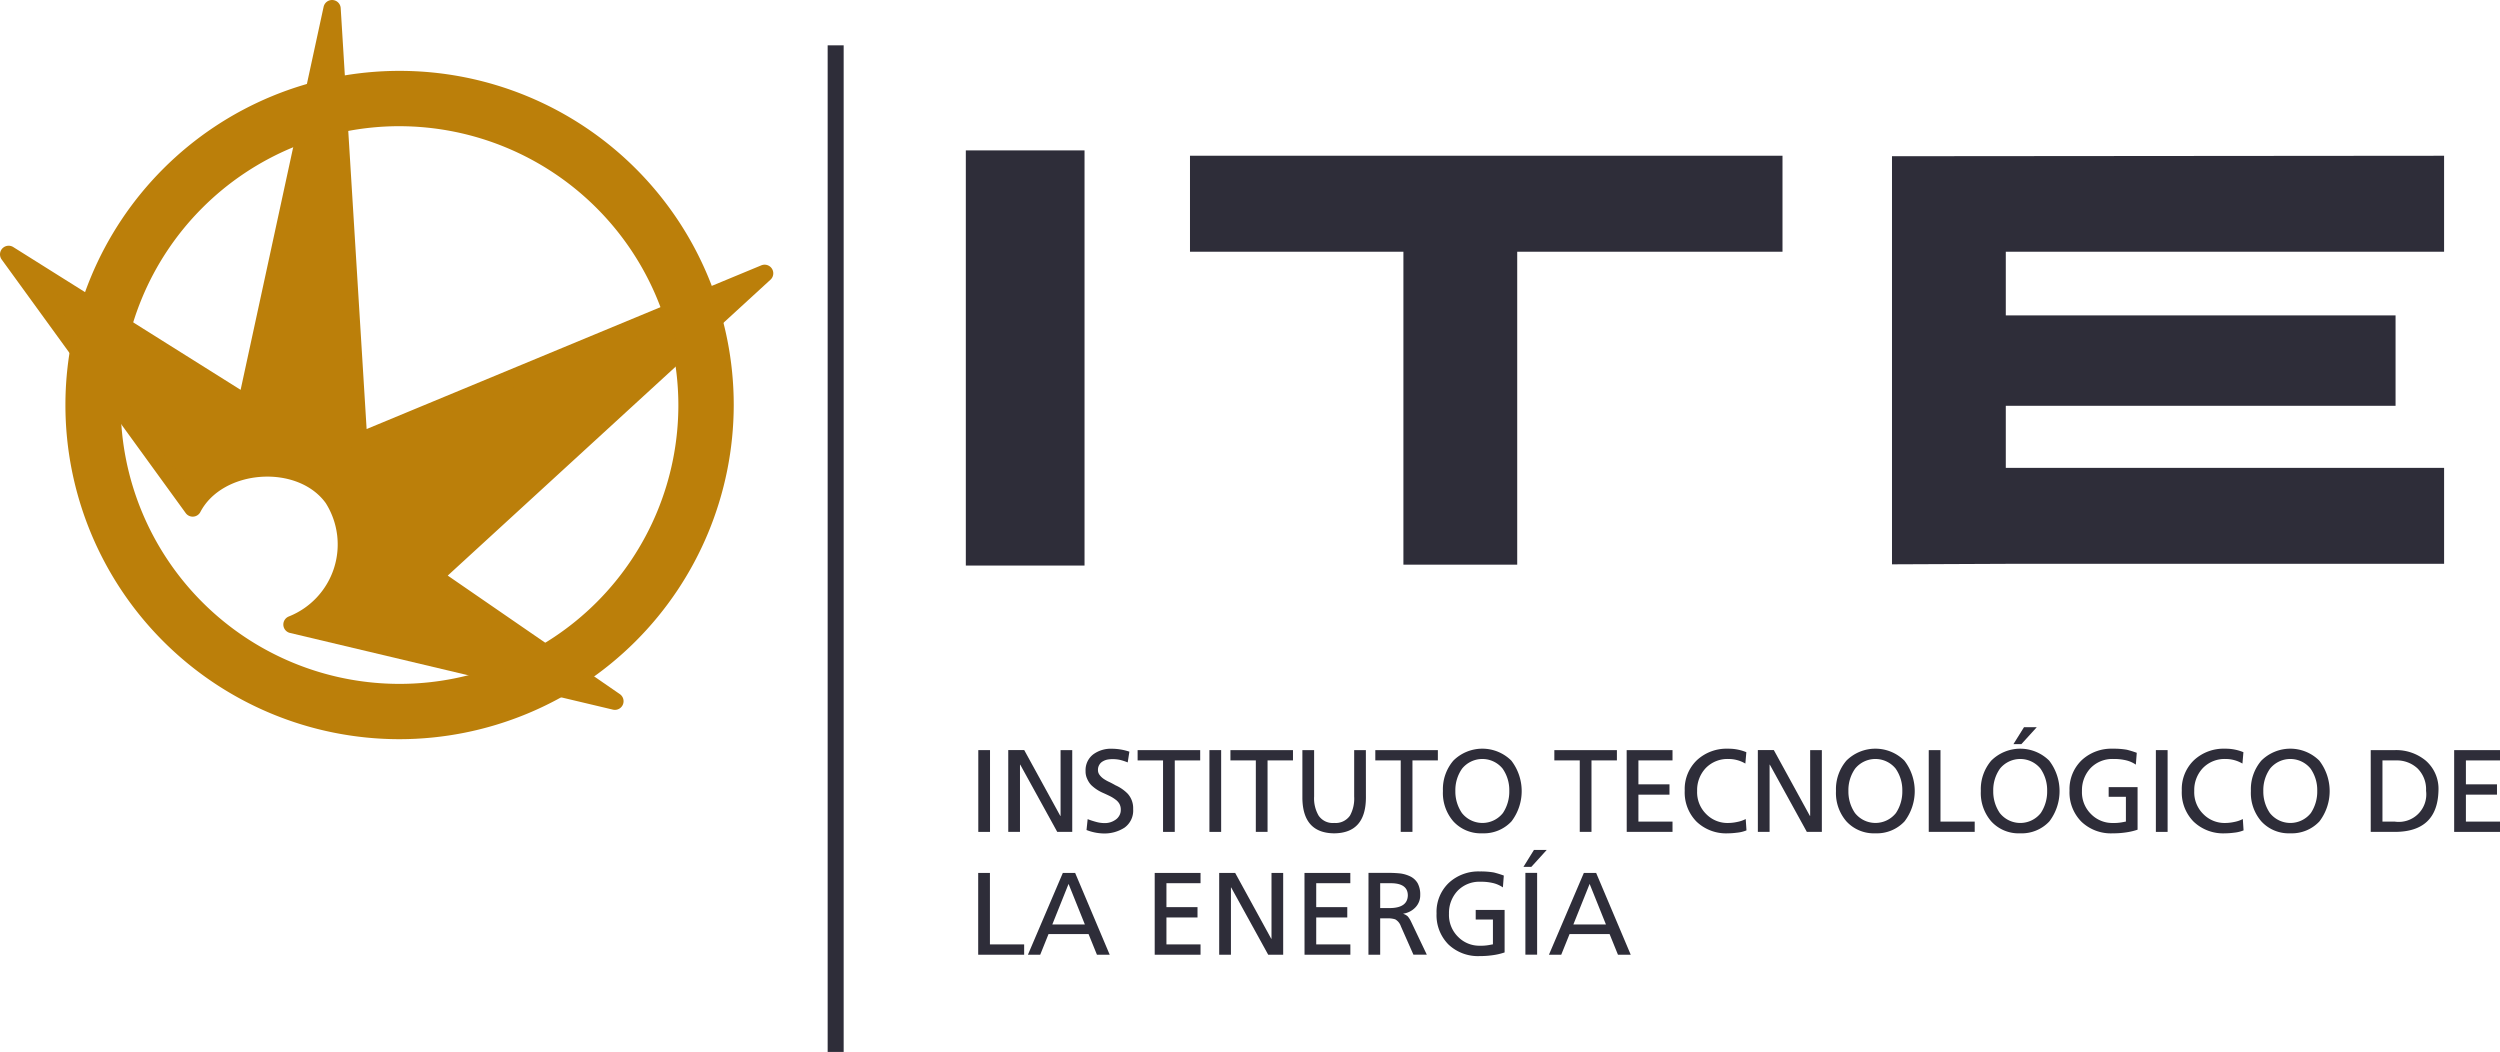
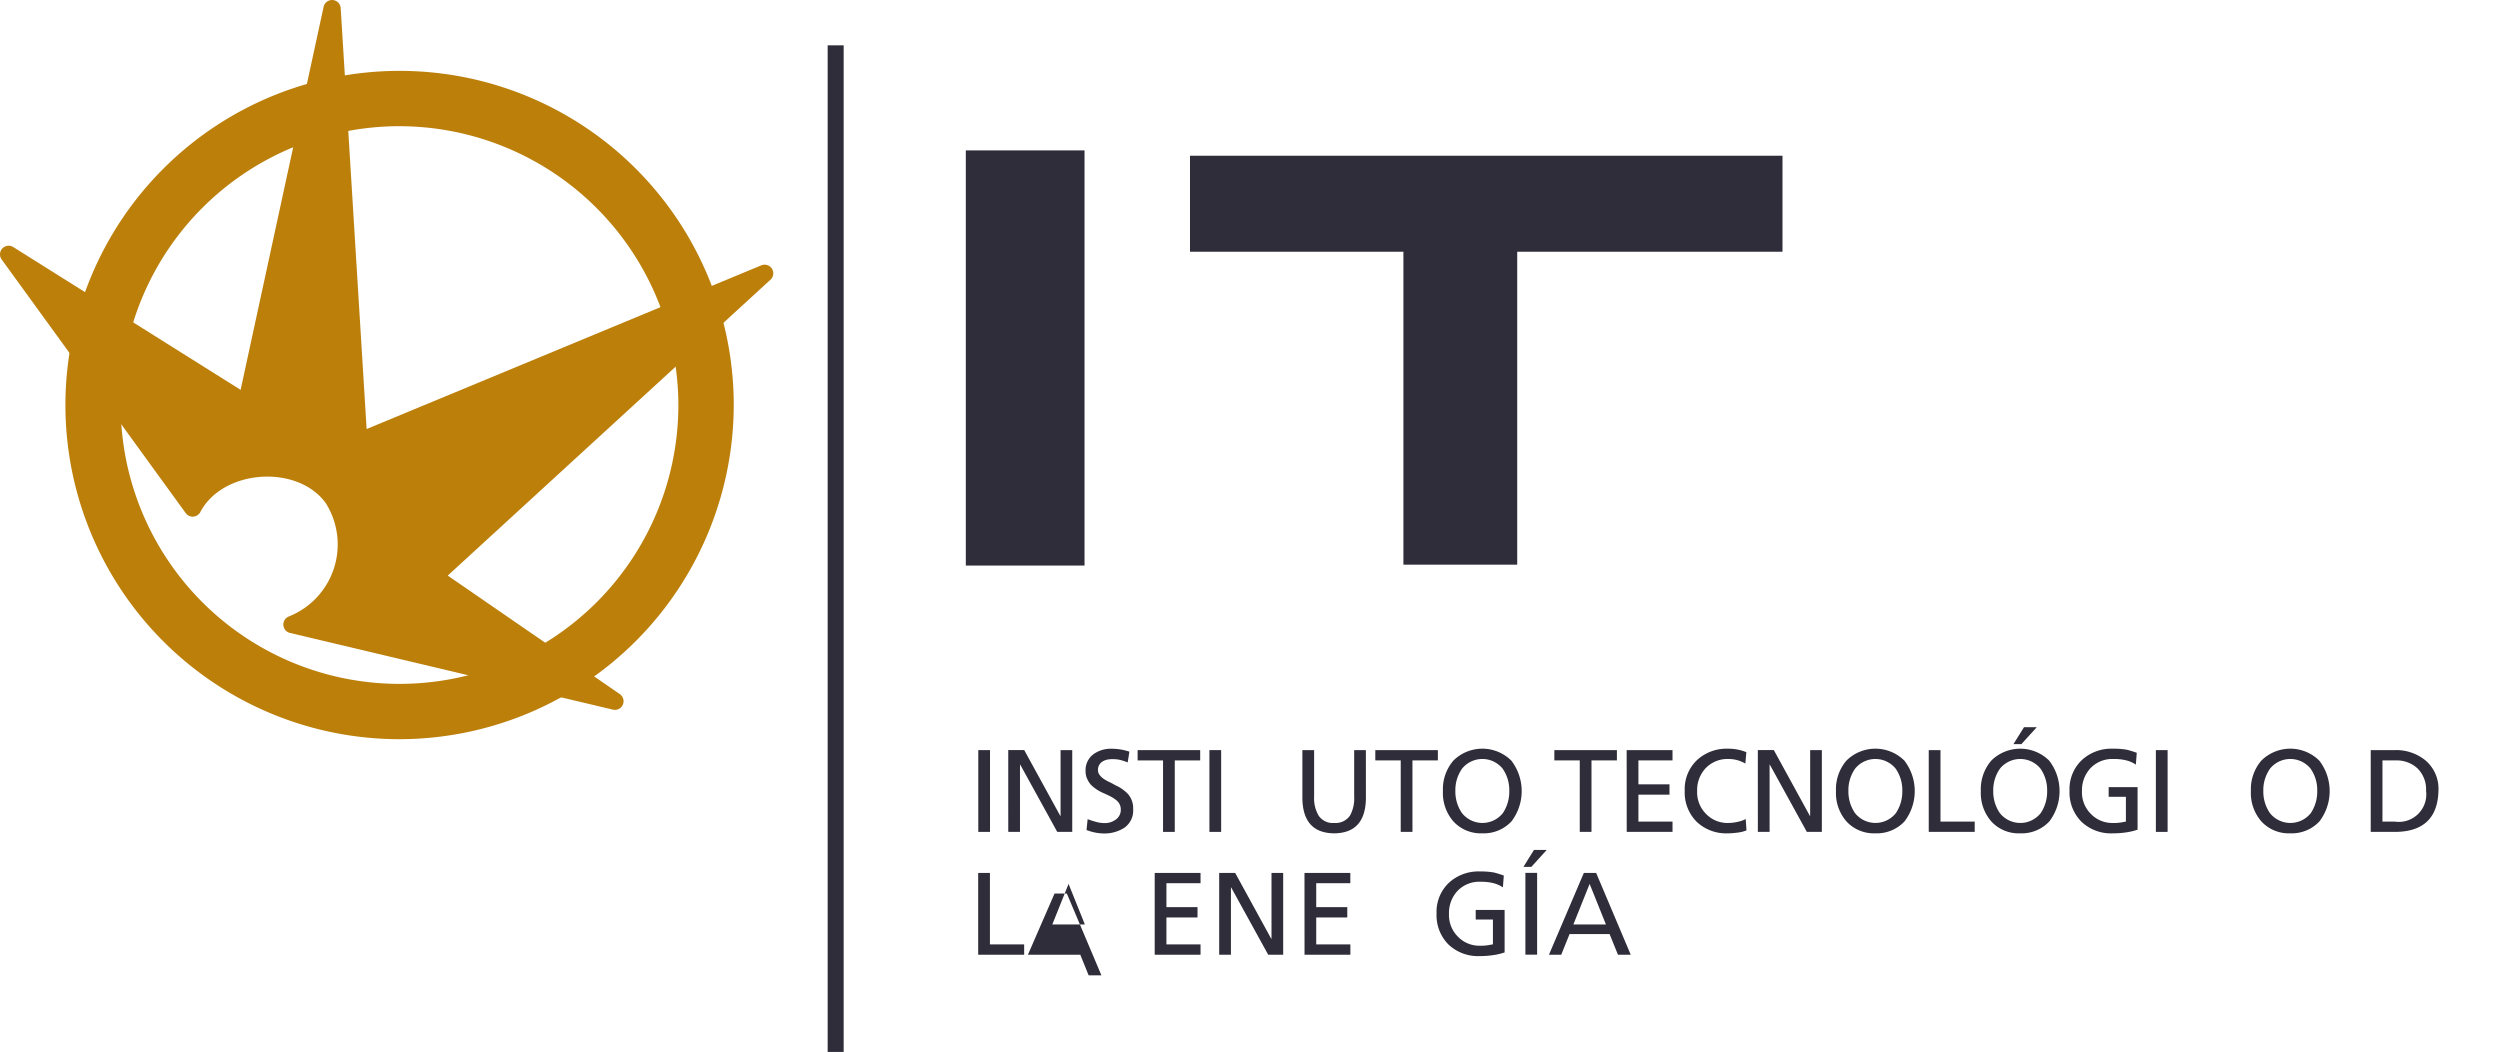
<svg xmlns="http://www.w3.org/2000/svg" width="162.752" height="68.481" viewBox="0 0 162.752 68.481">
  <g id="Foreground" transform="translate(-71.311 -254.466)">
    <g id="Grupo_8" data-name="Grupo 8" transform="translate(71.874 255.029)">
      <g id="Grupo_1" data-name="Grupo 1" transform="translate(53.318 2.39)">
        <rect id="Rectángulo_1" data-name="Rectángulo 1" width="1.042" height="65.529" fill="#2e2d39" />
      </g>
      <rect id="Rectángulo_2" data-name="Rectángulo 2" width="7.728" height="27.027" transform="translate(62.313 9.228)" fill="#2e2d39" />
      <path id="Trazado_1" data-name="Trazado 1" d="M296.189,289.209v-6.247h38.573v6.247h-17.27v20.374h-7.409V289.209Z" transform="translate(-219.283 -273.385)" fill="#2e2d39" />
-       <path id="Trazado_2" data-name="Trazado 2" d="M436.9,303.281h28.534v6.247H436.9l-7.409.032V282.992l35.942-.03v6.247H436.9v4.147h25.374v5.883H436.9Z" transform="translate(-306.884 -273.385)" fill="#2e2d39" />
      <g id="Grupo_4" data-name="Grupo 4" transform="translate(63.118 46.78)">
        <g id="Grupo_2" data-name="Grupo 2" transform="translate(0 7.994)">
          <path id="Trazado_3" data-name="Trazado 3" d="M255.974,424.459h2.992v-.671h-2.228v-4.654h-.764Z" transform="translate(-255.974 -417.644)" fill="#2e2d39" fill-rule="evenodd" />
-           <path id="Trazado_4" data-name="Trazado 4" d="M265.419,424.459h.8l.54-1.342h2.608l.544,1.342h.831l-2.25-5.325h-.8Zm2.645-4.609,1.062,2.641h-2.12Z" transform="translate(-262.181 -417.644)" fill="#2e2d39" fill-rule="evenodd" />
+           <path id="Trazado_4" data-name="Trazado 4" d="M265.419,424.459h.8h2.608l.544,1.342h.831l-2.25-5.325h-.8Zm2.645-4.609,1.062,2.641h-2.12Z" transform="translate(-262.181 -417.644)" fill="#2e2d39" fill-rule="evenodd" />
          <path id="Trazado_5" data-name="Trazado 5" d="M289.49,424.459h2.984v-.671h-2.22v-1.755h2.023v-.671h-2.023v-1.557h2.22v-.671H289.49Z" transform="translate(-277.999 -417.644)" fill="#2e2d39" fill-rule="evenodd" />
          <path id="Trazado_6" data-name="Trazado 6" d="M301.735,424.459h.765v-4.379h.014l2.411,4.379h.976v-5.325h-.76v4.285h-.019l-2.347-4.285h-1.04Z" transform="translate(-286.046 -417.644)" fill="#2e2d39" fill-rule="evenodd" />
          <path id="Trazado_7" data-name="Trazado 7" d="M317.939,424.459h2.984v-.671H318.7v-1.755h2.022v-.671H318.7v-1.557h2.22v-.671h-2.984Z" transform="translate(-296.694 -417.644)" fill="#2e2d39" fill-rule="evenodd" />
-           <path id="Trazado_8" data-name="Trazado 8" d="M330.078,424.459h.764v-2.366h.458a1.523,1.523,0,0,1,.518.063.816.816,0,0,1,.372.454l.816,1.848h.872l-1.01-2.12a1.708,1.708,0,0,0-.226-.369.8.8,0,0,0-.292-.168v-.015a1.357,1.357,0,0,0,.787-.41,1.128,1.128,0,0,0,.312-.8,1.54,1.54,0,0,0-.168-.771,1.131,1.131,0,0,0-.466-.436,2.143,2.143,0,0,0-.663-.2,7.654,7.654,0,0,0-.771-.038h-1.3Zm.764-4.654h.73q1.062.016,1.07.787-.016.816-1.152.831h-.648Z" transform="translate(-304.672 -417.644)" fill="#2e2d39" fill-rule="evenodd" />
          <path id="Trazado_9" data-name="Trazado 9" d="M347.329,419.9l.059-.771a6.607,6.607,0,0,0-.649-.2,5.028,5.028,0,0,0-.916-.067,2.832,2.832,0,0,0-2.013.742,2.606,2.606,0,0,0-.8,1.989,2.706,2.706,0,0,0,.774,2.023,2.788,2.788,0,0,0,2.032.756,5.908,5.908,0,0,0,1.024-.085,4.023,4.023,0,0,0,.6-.153v-2.768h-1.881v.625h1.121v1.617c-.041.005-.085.013-.13.022l-.167.03a2.89,2.89,0,0,1-.559.037,1.934,1.934,0,0,1-1.412-.577,1.993,1.993,0,0,1-.593-1.505,2.1,2.1,0,0,1,.562-1.494,1.967,1.967,0,0,1,1.479-.589,3.349,3.349,0,0,1,.857.093A1.938,1.938,0,0,1,347.329,419.9Z" transform="translate(-313.17 -417.467)" fill="#2e2d39" fill-rule="evenodd" />
          <path id="Trazado_10" data-name="Trazado 10" d="M359.633,421.6h.764v-5.325h-.764Zm-.126-5.716h.514l1-1.1h-.831Z" transform="translate(-324.01 -414.788)" fill="#2e2d39" fill-rule="evenodd" />
          <path id="Trazado_11" data-name="Trazado 11" d="M364.352,424.459h.8l.541-1.342H368.3l.544,1.342h.831l-2.251-5.325h-.8ZM367,419.85l1.062,2.641h-2.121Z" transform="translate(-327.195 -417.644)" fill="#2e2d39" fill-rule="evenodd" />
        </g>
        <g id="Grupo_3" data-name="Grupo 3" transform="translate(0.007)">
          <rect id="Rectángulo_3" data-name="Rectángulo 3" width="0.763" height="5.324" transform="translate(0 1.49)" fill="#2e2d39" />
          <path id="Trazado_12" data-name="Trazado 12" d="M261.688,401.143h.763v-4.378h.016l2.41,4.378h.976V395.82h-.76V400.1h-.019l-2.348-4.285h-1.039Z" transform="translate(-259.737 -394.329)" fill="#2e2d39" fill-rule="evenodd" />
          <path id="Trazado_13" data-name="Trazado 13" d="M279.118,396.442l.109-.7a3.644,3.644,0,0,0-1.137-.19,1.93,1.93,0,0,0-1.215.365,1.29,1.29,0,0,0-.5,1.084,1.13,1.13,0,0,0,.108.518,1.344,1.344,0,0,0,.261.4,2.618,2.618,0,0,0,.775.511q.225.1.429.2a2.135,2.135,0,0,1,.365.224.882.882,0,0,1,.261.279.763.763,0,0,1,.093.391.713.713,0,0,1-.1.387.766.766,0,0,1-.262.276,1.19,1.19,0,0,1-.685.205,2.088,2.088,0,0,1-.6-.089,5.093,5.093,0,0,1-.51-.168l-.074.708a3.24,3.24,0,0,0,1.088.224,2.406,2.406,0,0,0,1.382-.376,1.365,1.365,0,0,0,.566-1.211,1.4,1.4,0,0,0-.354-1,2.563,2.563,0,0,0-.794-.548q-.2-.116-.4-.213a2.392,2.392,0,0,1-.372-.208,1.1,1.1,0,0,1-.262-.25.505.505,0,0,1-.108-.32.615.615,0,0,1,.094-.354.593.593,0,0,1,.219-.213.963.963,0,0,1,.3-.116,1.8,1.8,0,0,1,.32-.03,2.274,2.274,0,0,1,.5.049A3.739,3.739,0,0,1,279.118,396.442Z" transform="translate(-269.391 -394.151)" fill="#2e2d39" fill-rule="evenodd" />
          <path id="Trazado_14" data-name="Trazado 14" d="M287.9,401.143h.763V396.49h1.655v-.67h-4.073v.67H287.9Z" transform="translate(-275.873 -394.329)" fill="#2e2d39" fill-rule="evenodd" />
          <rect id="Rectángulo_4" data-name="Rectángulo 4" width="0.764" height="5.324" transform="translate(15.046 1.49)" fill="#2e2d39" />
-           <path id="Trazado_15" data-name="Trazado 15" d="M305.522,401.143h.764V396.49h1.655v-.67h-4.072v.67h1.654Z" transform="translate(-287.455 -394.329)" fill="#2e2d39" fill-rule="evenodd" />
          <path id="Trazado_16" data-name="Trazado 16" d="M321.661,395.82H320.9v3.021a2.309,2.309,0,0,1-.272,1.24,1.138,1.138,0,0,1-1.032.481,1.106,1.106,0,0,1-1.013-.481,2.232,2.232,0,0,1-.291-1.24V395.82h-.764v3.118q.022,2.28,2.068,2.3,2.046-.017,2.068-2.3Z" transform="translate(-296.43 -394.33)" fill="#2e2d39" fill-rule="evenodd" />
          <path id="Trazado_17" data-name="Trazado 17" d="M333.033,401.143h.764V396.49h1.654v-.67h-4.072v.67h1.655Z" transform="translate(-305.533 -394.329)" fill="#2e2d39" fill-rule="evenodd" />
          <path id="Trazado_18" data-name="Trazado 18" d="M345.03,398.3a2.424,2.424,0,0,1,.441-1.457,1.7,1.7,0,0,1,2.633,0,2.44,2.44,0,0,1,.437,1.457,2.52,2.52,0,0,1-.413,1.434,1.7,1.7,0,0,1-2.672,0A2.473,2.473,0,0,1,345.03,398.3Zm-.809,0a2.817,2.817,0,0,0,.678,1.979,2.418,2.418,0,0,0,1.886.778,2.458,2.458,0,0,0,1.9-.778,3.256,3.256,0,0,0-.011-3.953,2.677,2.677,0,0,0-3.775,0A2.863,2.863,0,0,0,344.221,398.3Z" transform="translate(-313.973 -394.151)" fill="#2e2d39" fill-rule="evenodd" />
          <path id="Trazado_19" data-name="Trazado 19" d="M367.029,401.143h.764V396.49h1.655v-.67h-4.073v.67h1.655Z" transform="translate(-327.874 -394.329)" fill="#2e2d39" fill-rule="evenodd" />
          <path id="Trazado_20" data-name="Trazado 20" d="M379.119,401.143H382.1v-.67h-2.22v-1.755h2.023v-.671h-2.023V396.49h2.22v-.67h-2.985Z" transform="translate(-336.906 -394.329)" fill="#2e2d39" fill-rule="evenodd" />
          <path id="Trazado_21" data-name="Trazado 21" d="M394.076,396.516l.064-.741a3.046,3.046,0,0,0-1.2-.227,2.829,2.829,0,0,0-2.011.741,2.6,2.6,0,0,0-.8,1.99,2.7,2.7,0,0,0,.775,2.023,2.782,2.782,0,0,0,2.031.756,4.723,4.723,0,0,0,.581-.041,2.228,2.228,0,0,0,.633-.152l-.049-.738a2.019,2.019,0,0,1-.524.183,2.958,2.958,0,0,1-.635.074,1.935,1.935,0,0,1-1.412-.578,1.992,1.992,0,0,1-.592-1.505,2.084,2.084,0,0,1,.563-1.494,1.966,1.966,0,0,1,1.479-.589A2.139,2.139,0,0,1,394.076,396.516Z" transform="translate(-344.14 -394.15)" fill="#2e2d39" fill-rule="evenodd" />
          <path id="Trazado_22" data-name="Trazado 22" d="M404.022,401.143h.764v-4.378h.015l2.41,4.378h.977V395.82h-.761V400.1h-.019l-2.347-4.285h-1.04Z" transform="translate(-353.272 -394.329)" fill="#2e2d39" fill-rule="evenodd" />
          <path id="Trazado_23" data-name="Trazado 23" d="M419.664,398.3a2.421,2.421,0,0,1,.44-1.457,1.7,1.7,0,0,1,2.633,0,2.44,2.44,0,0,1,.436,1.457,2.517,2.517,0,0,1-.413,1.434,1.7,1.7,0,0,1-2.671,0A2.471,2.471,0,0,1,419.664,398.3Zm-.809,0a2.822,2.822,0,0,0,.678,1.979,2.42,2.42,0,0,0,1.886.778,2.458,2.458,0,0,0,1.9-.778,3.257,3.257,0,0,0-.011-3.953,2.677,2.677,0,0,0-3.775,0A2.868,2.868,0,0,0,418.855,398.3Z" transform="translate(-363.019 -394.151)" fill="#2e2d39" fill-rule="evenodd" />
          <path id="Trazado_24" data-name="Trazado 24" d="M436.47,401.143h2.992v-.67h-2.228V395.82h-.764Z" transform="translate(-374.595 -394.329)" fill="#2e2d39" fill-rule="evenodd" />
          <path id="Trazado_25" data-name="Trazado 25" d="M447.167,395.623a2.421,2.421,0,0,1,.44-1.457,1.7,1.7,0,0,1,2.634,0,2.446,2.446,0,0,1,.435,1.457,2.517,2.517,0,0,1-.413,1.434,1.7,1.7,0,0,1-2.671,0A2.469,2.469,0,0,1,447.167,395.623Zm-.808,0a2.815,2.815,0,0,0,.678,1.979,2.414,2.414,0,0,0,1.884.778,2.459,2.459,0,0,0,1.9-.778,3.256,3.256,0,0,0-.011-3.953,2.676,2.676,0,0,0-3.774,0A2.861,2.861,0,0,0,446.359,395.623Zm2.123-3.051H449l1-1.1h-.831Z" transform="translate(-381.093 -391.473)" fill="#2e2d39" fill-rule="evenodd" />
          <path id="Trazado_26" data-name="Trazado 26" d="M467.517,396.587l.06-.771a6.717,6.717,0,0,0-.648-.2,5.014,5.014,0,0,0-.918-.067,2.83,2.83,0,0,0-2.011.741,2.606,2.606,0,0,0-.8,1.99,2.7,2.7,0,0,0,.776,2.023,2.778,2.778,0,0,0,2.03.756,5.806,5.806,0,0,0,1.024-.085,4.022,4.022,0,0,0,.6-.153v-2.768h-1.882v.626h1.122v1.617c-.042,0-.085.012-.131.022l-.167.03a2.885,2.885,0,0,1-.559.037,1.934,1.934,0,0,1-1.411-.578,1.989,1.989,0,0,1-.592-1.505,2.1,2.1,0,0,1,.563-1.494,1.967,1.967,0,0,1,1.479-.589,3.351,3.351,0,0,1,.857.093A1.9,1.9,0,0,1,467.517,396.587Z" transform="translate(-392.16 -394.151)" fill="#2e2d39" fill-rule="evenodd" />
          <rect id="Rectángulo_5" data-name="Rectángulo 5" width="0.764" height="5.324" transform="translate(76.661 1.49)" fill="#2e2d39" />
-           <path id="Trazado_27" data-name="Trazado 27" d="M488.466,396.516l.063-.741a3.039,3.039,0,0,0-1.2-.227,2.828,2.828,0,0,0-2.011.741,2.6,2.6,0,0,0-.8,1.99,2.7,2.7,0,0,0,.775,2.023,2.782,2.782,0,0,0,2.031.756,4.724,4.724,0,0,0,.582-.041,2.22,2.22,0,0,0,.633-.152l-.048-.738a2.029,2.029,0,0,1-.525.183,2.948,2.948,0,0,1-.634.074,1.935,1.935,0,0,1-1.412-.578,1.984,1.984,0,0,1-.591-1.505,2.078,2.078,0,0,1,.562-1.494,1.966,1.966,0,0,1,1.479-.589A2.142,2.142,0,0,1,488.466,396.516Z" transform="translate(-406.169 -394.15)" fill="#2e2d39" fill-rule="evenodd" />
          <path id="Trazado_28" data-name="Trazado 28" d="M498.449,398.3a2.422,2.422,0,0,1,.441-1.457,1.7,1.7,0,0,1,2.633,0,2.435,2.435,0,0,1,.436,1.457,2.522,2.522,0,0,1-.413,1.434,1.7,1.7,0,0,1-2.672,0A2.471,2.471,0,0,1,498.449,398.3Zm-.809,0a2.818,2.818,0,0,0,.679,1.979,2.418,2.418,0,0,0,1.885.778,2.458,2.458,0,0,0,1.9-.778,3.253,3.253,0,0,0-.011-3.953,2.676,2.676,0,0,0-3.774,0A2.863,2.863,0,0,0,497.64,398.3Z" transform="translate(-414.793 -394.151)" fill="#2e2d39" fill-rule="evenodd" />
          <path id="Trazado_29" data-name="Trazado 29" d="M520.394,401.144h1.572q2.783-.007,2.839-2.709a2.428,2.428,0,0,0-.828-1.93,3.013,3.013,0,0,0-2.011-.685h-1.572Zm.764-4.653h.89a1.971,1.971,0,0,1,1.39.518,1.912,1.912,0,0,1,.558,1.457,1.79,1.79,0,0,1-2.038,2.008h-.8Z" transform="translate(-429.746 -394.33)" fill="#2e2d39" fill-rule="evenodd" />
-           <path id="Trazado_30" data-name="Trazado 30" d="M536.236,401.143h2.984v-.67H537v-1.755h2.024v-.671H537V396.49h2.22v-.67h-2.984Z" transform="translate(-440.156 -394.329)" fill="#2e2d39" fill-rule="evenodd" />
        </g>
      </g>
      <g id="Grupo_7" data-name="Grupo 7">
        <path id="Trazado_31" data-name="Trazado 31" d="M111.342,300.116,99.558,292l21.531-19.74L94.665,283.219l-1.736-28.19-5.573,25.72-15.482-9.723,11.982,16.511c1.655-3.161,7.053-3.535,9.129-.633a5.608,5.608,0,0,1-2.666,8.219Z" transform="translate(-71.874 -255.029)" fill="#bb7f0a" stroke="#bb7f0a" stroke-linecap="round" stroke-linejoin="round" stroke-width="1.126" fill-rule="evenodd" />
        <g id="Grupo_6" data-name="Grupo 6" transform="translate(3.654 4.052)">
          <g id="Grupo_5" data-name="Grupo 5">
            <path id="Trazado_32" data-name="Trazado 32" d="M83.065,288.953a21.592,21.592,0,1,1,21.592,21.571A21.582,21.582,0,0,1,83.065,288.953Zm3.239,0a18.353,18.353,0,1,0,18.353-18.336A18.344,18.344,0,0,0,86.3,288.953Z" transform="translate(-82.882 -267.199)" fill="#bb7f0a" fill-rule="evenodd" />
            <path id="Trazado_33" data-name="Trazado 33" d="M104.307,310.356A21.754,21.754,0,1,1,126.082,288.6,21.789,21.789,0,0,1,104.307,310.356Zm0-43.142a21.388,21.388,0,1,0,21.41,21.388A21.423,21.423,0,0,0,104.307,267.214Zm0,39.906A18.518,18.518,0,1,1,122.843,288.6,18.548,18.548,0,0,1,104.307,307.121Zm0-36.671a18.153,18.153,0,1,0,18.17,18.153A18.182,18.182,0,0,0,104.307,270.45Z" transform="translate(-82.532 -266.849)" fill="#bb7f0a" />
          </g>
        </g>
      </g>
    </g>
  </g>
</svg>